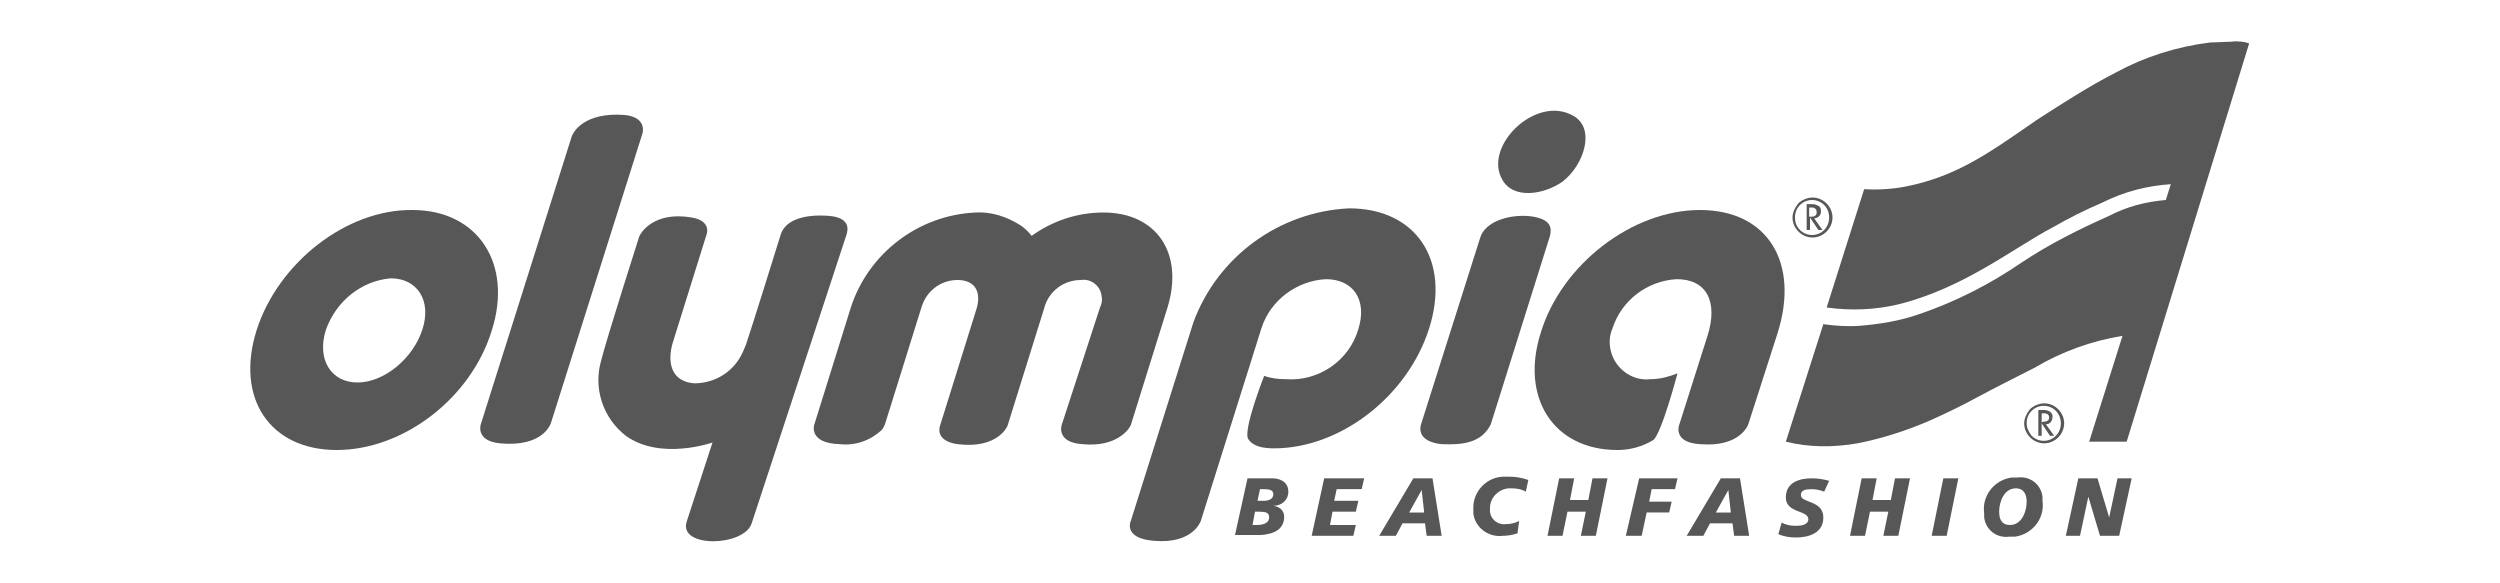
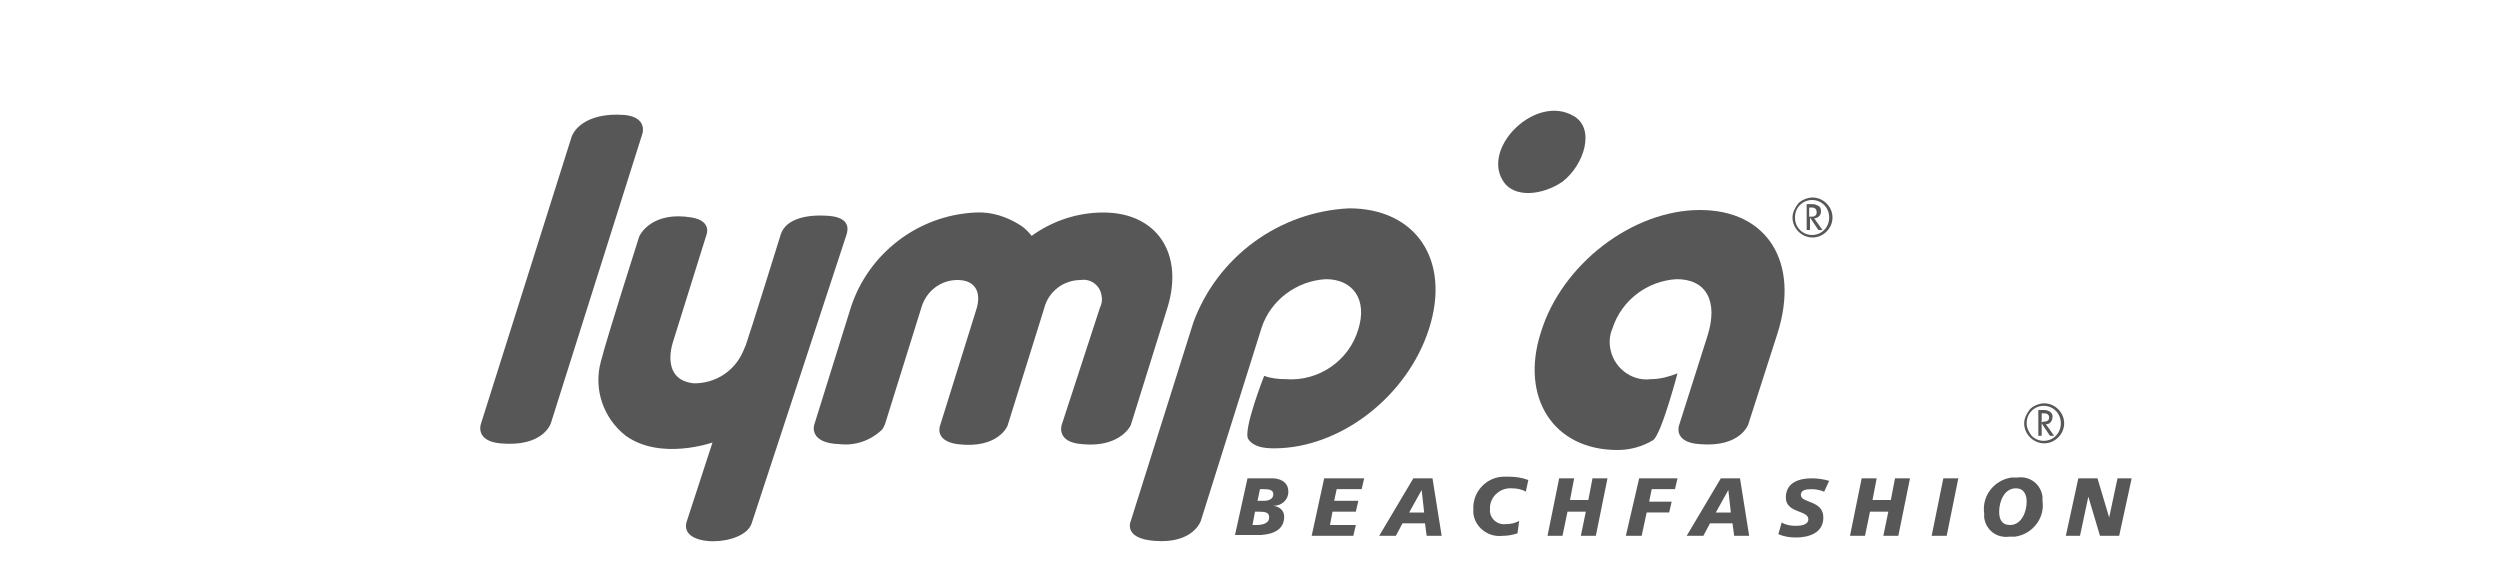
<svg xmlns="http://www.w3.org/2000/svg" xmlns:xlink="http://www.w3.org/1999/xlink" version="1.1" id="Ebene_1" x="0px" y="0px" viewBox="0 0 300 70" style="enable-background:new 0 0 300 70;" xml:space="preserve">
  <style type="text/css">
	.st0{clip-path:url(#SVGID_00000124163410666531186310000008502025439665430461_);}
	.st1{fill-rule:evenodd;clip-rule:evenodd;fill:#585758;}
	.st2{fill:#585758;}
</style>
  <g>
    <defs>
      <rect id="SVGID_1_" x="30.1" y="5" width="239.9" height="60" />
    </defs>
    <clipPath id="SVGID_00000026121259512025538600000016292031413447726242_">
      <use xlink:href="#SVGID_1_" style="overflow:visible;" />
    </clipPath>
    <g id="Gruppe_292" style="clip-path:url(#SVGID_00000026121259512025538600000016292031413447726242_);">
-       <path id="Pfad_366" class="st1" d="M267.8,5l-2.6,0.1c-4,0.5-7.8,1.7-11.3,3.6c-3.3,1.7-6.4,3.7-9.5,5.7c-5.9,4.1-9.7,6.8-15.8,8    c-1.6,0.3-3.3,0.4-4.9,0.3l-4.5,14.2c2.9,0.4,5.8,0.3,8.7-0.4c7.9-2,13.8-6.8,18.4-9.2c1.9-1.1,3.9-2.1,6-3c2.6-1.3,5.3-2,8.2-2.2    l-0.6,1.9c-2.4,0.2-4.7,0.8-6.8,1.9c-3.6,1.6-7.2,3.4-10.5,5.6c-3.8,2.6-7.9,4.7-12.3,6.2c-2.3,0.8-4.7,1.2-7.2,1.4    c-1.4,0.1-2.9,0-4.3-0.2L214.3,53c2.8,0.7,5.7,0.7,8.6,0.2c3-0.6,5.8-1.5,8.6-2.7c1.6-0.7,4.3-2,5.9-2.9c3-1.6,3.5-1.8,6.8-3.5    c3.2-1.9,6.8-3.2,10.5-3.8L250.7,53h4.5l14.7-47.8C269.3,5,268.5,4.9,267.8,5" />
-       <path id="Pfad_367" class="st1" d="M177.6,28.6c0.6-2.2,4-3,6.4-2.6c2.2,0.4,2.2,1.4,2,2.3l-7.1,22.6c-1.1,2.3-3.5,2.5-5.9,2.4    c-1.1-0.1-2.9-0.6-2.5-2.3L177.6,28.6z" />
      <path id="Pfad_368" class="st1" d="M97.7,51c0,0-0.7,2.2,3.1,2.3c1.8,0.2,3.6-0.4,5-1.7c0.2-0.2,0.3-0.5,0.4-0.7l4.4-14.1    c0.6-1.9,2.3-3.2,4.3-3.2c2,0,2.9,1.3,2.3,3.4l-4.4,14.1c0,0-0.7,1.8,2.1,2.2c4.9,0.6,6-2.2,6-2.2l4.4-14.1c0.5-2,2.3-3.4,4.4-3.4    c1.2-0.2,2.4,0.7,2.5,2c0.1,0.4,0,0.9-0.2,1.3L127.4,51c0,0-0.7,2.1,2.5,2.3c4.1,0.4,5.6-1.8,5.8-2.3l4.4-14.1    c2-6.5-1.3-11.4-7.7-11.4c-3.1,0-6.1,1-8.6,2.8c-0.4-0.5-0.9-1-1.4-1.3c-1.6-1-3.4-1.6-5.3-1.5c-6.9,0.3-12.9,4.9-15,11.4L97.7,51    z" />
-       <path id="Pfad_369" class="st1" d="M30.8,39.6c-2.6,8.2,1.6,14.4,9.6,14.4s16.1-6.2,18.6-14.3c2.6-8.1-1.7-14.5-9.5-14.5    C41.6,25.1,33.4,31.5,30.8,39.6 M46.9,33.4c3.2,0,4.9,2.7,3.8,6.1c-1.1,3.5-4.6,6.4-7.8,6.4c-3.2,0-4.9-2.8-3.8-6.3    C40.3,36.2,43.3,33.7,46.9,33.4" />
      <path id="Pfad_370" class="st1" d="M68.8,16c-0.1,0.1-0.1,0.2-0.2,0.4c-2.3,7.3-10.9,34.5-10.9,34.5s-0.7,2,2.3,2.3    c5.2,0.5,6.1-2.4,6.1-2.4l11-34.8c0,0,0.6-1.9-2.1-2.2C70,13.4,68.8,16,68.8,16" />
      <path id="Pfad_371" class="st1" d="M135.7,62.5c0,0-1,2.1,2.8,2.4c4.7,0.4,5.6-2.4,5.6-2.4l7.3-23.2c1.1-3.3,4.2-5.6,7.7-5.8    c3.3,0,5,2.5,3.9,6c-1.1,3.8-4.8,6.3-8.7,6c-0.9,0-1.8-0.1-2.6-0.4c0,0-2.6,6.6-1.9,7.6c0.6,0.9,1.8,1.1,3.1,1.1    c7.9,0,16-6.2,18.6-14.4c2.6-8.2-1.6-14.4-9.6-14.4c-8.4,0.4-15.8,5.8-18.7,13.7L135.7,62.5z" />
      <path id="Pfad_372" class="st1" d="M198.4,52.8c1-0.8,2.9-8,2.9-8c-1,0.4-2.1,0.7-3.2,0.7c-2.4,0.3-4.6-1.5-4.9-3.9    c-0.1-0.8,0-1.5,0.3-2.2c1.1-3.4,4.2-5.7,7.7-5.9c3.6,0,5,2.7,3.7,6.8l-3.4,10.7c0,0-0.8,2.1,2.5,2.3c4.9,0.4,5.8-2.4,5.8-2.4    l3.5-10.9c2.7-8.5-1.2-14.8-9.3-14.8s-16.6,6.5-19.1,14.7c-2.5,7.8,1.5,14.1,9.2,14.1C195.6,54,197.1,53.6,198.4,52.8" />
      <path id="Pfad_373" class="st1" d="M180.3,21.6c-2.4-4,4-10.3,8.5-7.7c2.7,1.5,1.3,5.9-1.3,7.9C185.2,23.4,181.6,23.9,180.3,21.6" />
      <path id="Pfad_374" class="st1" d="M101.6,28.1c0.1-0.4,0.6-2-2.2-2.2c-2.7-0.2-5.1,0.4-5.7,2.2c0,0-3.7,11.9-4.2,13.3    c-0.1,0.2-0.2,0.5-0.3,0.7c-1,2.4-3.3,3.9-5.9,3.9c-3.3-0.3-3.1-3.3-2.5-5.1l4-12.8c0,0,0.6-1.6-1.8-2c-4.7-0.8-6.2,2-6.3,2.3    c0,0-3.9,12.2-4.6,15c-0.9,3.3,0.3,6.8,3,8.9c4.2,3,10.4,0.8,10.4,0.8l-3.1,9.5c-1,3.2,6.9,3,7.8,0.2L101.6,28.1z" />
-       <path id="Pfad_375" class="st1" d="M215.1,26.1c0,1.3,1.1,2.4,2.4,2.4c1.3,0,2.4-1.1,2.4-2.4c0-1.3-1.1-2.4-2.4-2.4    c-0.6,0-1.3,0.3-1.7,0.7C215.4,24.9,215.1,25.5,215.1,26.1 M215.4,26.1c0-0.6,0.2-1.1,0.6-1.5c0.8-0.8,2.1-0.8,2.9,0c0,0,0,0,0,0    c0.8,0.8,0.8,2.2,0,3c-0.8,0.8-2.1,0.8-2.9,0c0,0,0,0,0,0C215.6,27.2,215.4,26.7,215.4,26.1 M216.8,27.6h0.4v-1.5l1,1.5h0.5    l-1-1.4c0,0,0.1,0,0.1,0c0.5-0.1,0.8-0.5,0.7-1c0-0.2-0.1-0.4-0.3-0.5c-0.2-0.1-0.4-0.2-0.7-0.2h-0.7L216.8,27.6z M217.1,26v-1.1    h0.3c0.4,0,0.6,0.2,0.6,0.6c0,0.3-0.2,0.5-0.6,0.5H217.1z" />
+       <path id="Pfad_375" class="st1" d="M215.1,26.1c0,1.3,1.1,2.4,2.4,2.4c1.3,0,2.4-1.1,2.4-2.4c0-1.3-1.1-2.4-2.4-2.4    c-0.6,0-1.3,0.3-1.7,0.7C215.4,24.9,215.1,25.5,215.1,26.1 M215.4,26.1c0-0.6,0.2-1.1,0.6-1.5c0.8-0.8,2.1-0.8,2.9,0c0,0,0,0,0,0    c0.8,0.8,0.8,2.2,0,3c-0.8,0.8-2.1,0.8-2.9,0c0,0,0,0,0,0C215.6,27.2,215.4,26.7,215.4,26.1 M216.8,27.6h0.4v-1.5l1,1.5h0.5    l-1-1.4c0,0,0.1,0,0.1,0c0.5-0.1,0.8-0.5,0.7-1c0-0.2-0.1-0.4-0.3-0.5c-0.2-0.1-0.4-0.2-0.7-0.2h-0.7L216.8,27.6z M217.1,26v-1.1    h0.3c0.4,0,0.6,0.2,0.6,0.6c0,0.3-0.2,0.5-0.6,0.5z" />
      <path id="Pfad_376" class="st1" d="M242.9,50.8c0,1.3,1.1,2.4,2.4,2.4c1.3,0,2.4-1.1,2.4-2.4c0-1.3-1.1-2.4-2.4-2.4    c-0.6,0-1.3,0.3-1.7,0.7C243.2,49.6,242.9,50.2,242.9,50.8 M243.2,50.8c0-0.6,0.2-1.1,0.6-1.5c0.8-0.8,2.1-0.8,2.9,0c0,0,0,0,0,0    c0.8,0.8,0.8,2.2,0,3c-0.8,0.8-2.1,0.8-2.9,0c0,0,0,0,0,0C243.5,51.9,243.2,51.4,243.2,50.8 M244.6,52.3h0.4v-1.5l1,1.5h0.5    l-1-1.4c0,0,0.1,0,0.1,0c0.4,0,0.7-0.4,0.7-0.9c0,0,0-0.1,0-0.1c0-0.2-0.1-0.3-0.3-0.5c-0.2-0.1-0.4-0.2-0.7-0.2h-0.7L244.6,52.3z     M245,50.7v-1.1h0.3c0.4,0,0.6,0.2,0.6,0.5s-0.2,0.5-0.7,0.5L245,50.7z" />
      <path id="Pfad_377" class="st2" d="M149.7,57.4h3c0.7,0,1.9,0.3,1.9,1.6c0,1-0.8,1.7-1.8,1.7v0c0.8,0.1,1.3,0.6,1.3,1.3    c0,1.5-1.2,2.1-2.8,2.2l-3.1,0L149.7,57.4z M150.3,63h0.5c0.9,0,1.5-0.3,1.5-0.9c0-0.6-0.4-0.7-1.3-0.7h-0.4L150.3,63z     M150.9,60.1h0.7c0.8,0,1.2-0.3,1.2-0.8c0-0.5-0.5-0.6-1.1-0.6h-0.5L150.9,60.1z" />
      <path id="Pfad_378" class="st2" d="M158.9,57.4h4.8l-0.3,1.3h-3l-0.3,1.4h2.9l-0.3,1.3h-2.8l-0.3,1.6h3.1l-0.3,1.3h-5L158.9,57.4z    " />
      <path id="Pfad_379" class="st2" d="M169.6,57.4h2.3l1.1,6.9h-1.8l-0.2-1.5h-2.7l-0.8,1.5h-2L169.6,57.4z M170.6,58.8L170.6,58.8    l-1.5,2.7h1.8L170.6,58.8z" />
      <path id="Pfad_380" class="st2" d="M183.1,59c-0.5-0.3-1.1-0.4-1.7-0.4c-1.3-0.1-2.5,0.9-2.6,2.2c0,0.1,0,0.2,0,0.3    c-0.1,0.9,0.6,1.7,1.5,1.8c0.1,0,0.2,0,0.3,0c0.6,0,1.2-0.1,1.7-0.4l-0.2,1.5c-0.6,0.2-1.2,0.3-1.8,0.3c-1.7,0.2-3.3-1-3.5-2.7    c0-0.2,0-0.3,0-0.5c-0.1-2.1,1.6-3.9,3.7-3.9c0.2,0,0.3,0,0.5,0c0.8,0,1.6,0.1,2.4,0.4L183.1,59z" />
      <path id="Pfad_381" class="st2" d="M187.1,57.4h1.8l-0.5,2.6h2.2l0.5-2.6h1.8l-1.4,6.9h-1.8l0.6-2.9h-2.2l-0.6,2.9h-1.8    L187.1,57.4z" />
      <path id="Pfad_382" class="st2" d="M196.7,57.4h4.6l-0.3,1.3h-2.8l-0.3,1.5h2.7l-0.3,1.3h-2.7l-0.6,2.8h-1.9L196.7,57.4z" />
      <path id="Pfad_383" class="st2" d="M206.5,57.4h2.3l1.1,6.9h-1.8l-0.2-1.5h-2.7l-0.8,1.5h-2L206.5,57.4z M207.4,58.8L207.4,58.8    l-1.5,2.7h1.8L207.4,58.8z" />
      <path id="Pfad_384" class="st2" d="M218.9,59c-0.5-0.2-1-0.3-1.5-0.3c-0.7,0-1.3,0.1-1.3,0.7c0,1,2.7,0.6,2.7,2.7    c0,1.9-1.8,2.4-3.3,2.4c-0.7,0-1.4-0.1-2.1-0.4l0.4-1.4c0.5,0.3,1.1,0.4,1.7,0.4c0.6,0,1.5-0.1,1.5-0.8c0-1.1-2.7-0.7-2.7-2.6    c0-1.8,1.6-2.3,3.1-2.3c0.7,0,1.4,0.1,2.1,0.3L218.9,59z" />
      <path id="Pfad_385" class="st2" d="M223.4,57.4h1.8l-0.5,2.6h2.2l0.5-2.6h1.8l-1.4,6.9h-1.8l0.6-2.9h-2.2l-0.6,2.9h-1.8    L223.4,57.4z" />
      <path id="Pfad_386" class="st2" d="M233.2,57.4h1.8l-1.4,6.9h-1.8L233.2,57.4z" />
      <path id="Pfad_387" class="st2" d="M241.1,64.4c-1.5,0.2-2.8-0.8-3-2.3c0-0.2,0-0.3,0-0.5c-0.3-2.1,1.2-4,3.3-4.3    c0.2,0,0.5,0,0.7,0c1.5-0.2,2.8,0.8,3,2.3c0,0.2,0,0.3,0,0.5c0.3,2.1-1.2,4-3.3,4.3C241.6,64.4,241.3,64.4,241.1,64.4 M241.9,58.6    c-1.4,0-2,1.6-2,2.8c0,0.9,0.3,1.6,1.3,1.6c1.4,0,2-1.6,2-2.8C243.2,59.4,242.9,58.6,241.9,58.6" />
      <path id="Pfad_388" class="st2" d="M249.4,57.4h2.3l1.4,4.7h0l1-4.7h1.7l-1.5,6.9H252l-1.4-4.7h0l-1,4.7h-1.7L249.4,57.4z" />
    </g>
  </g>
</svg>